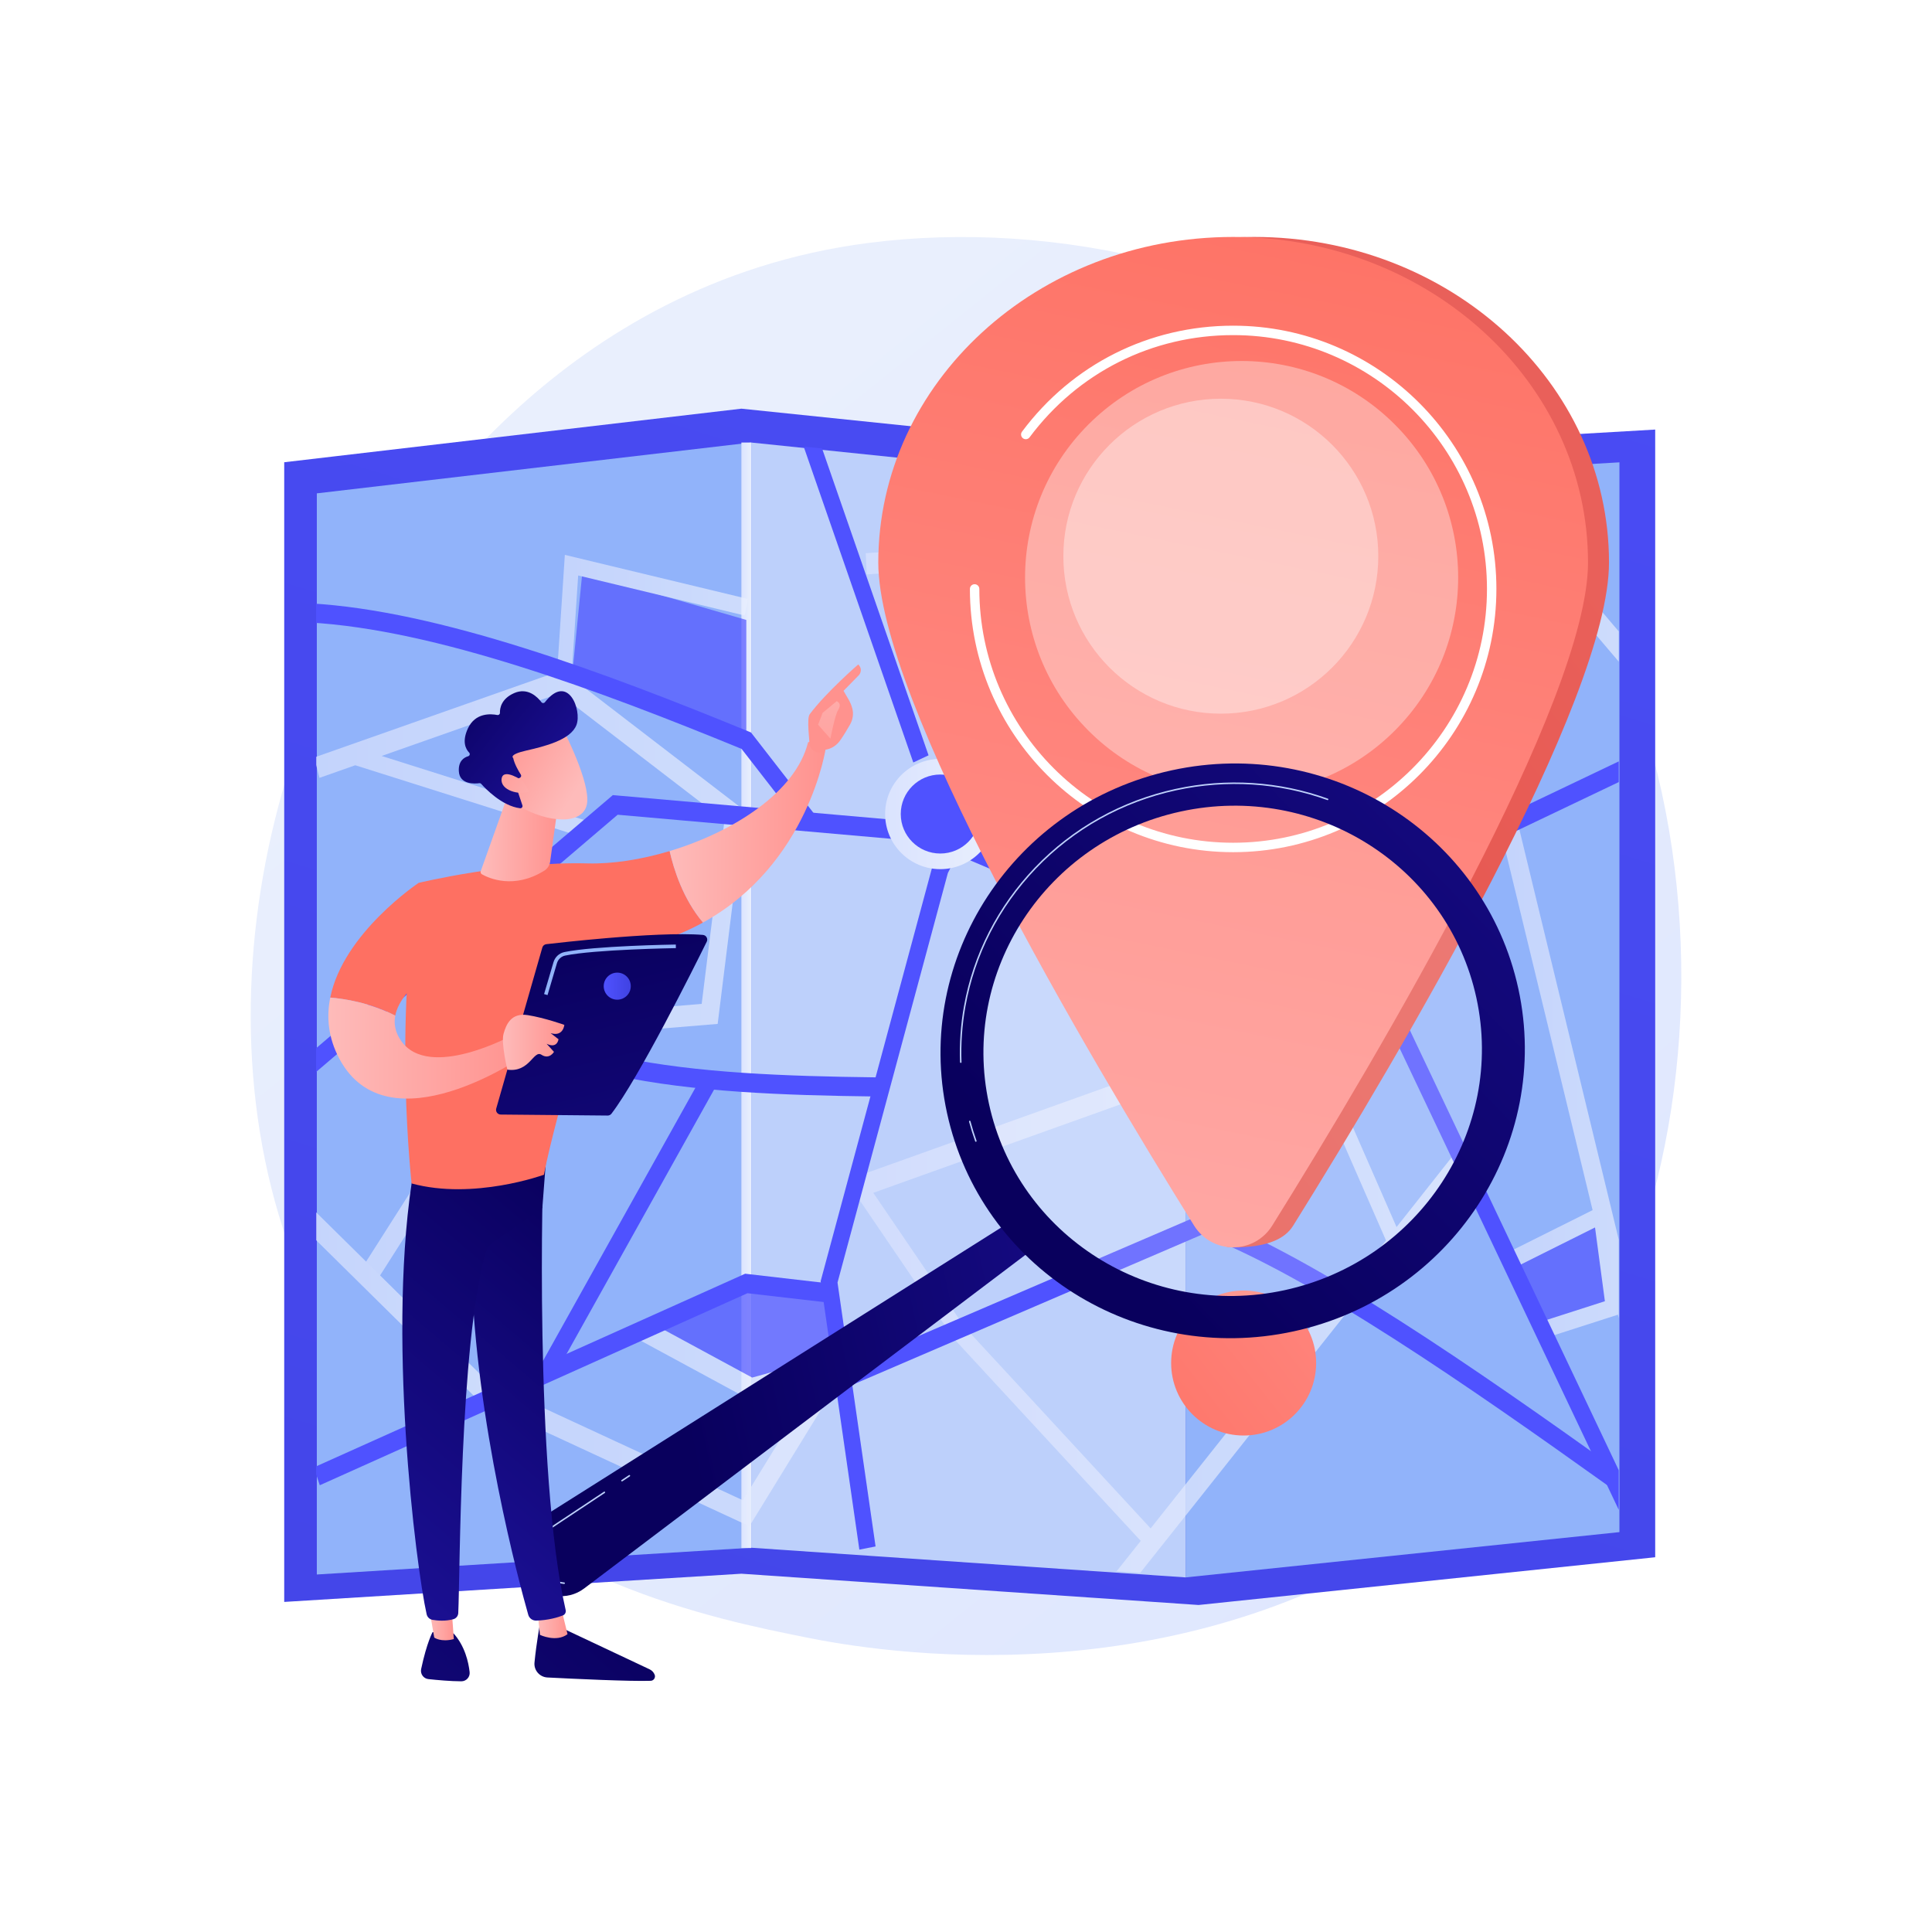
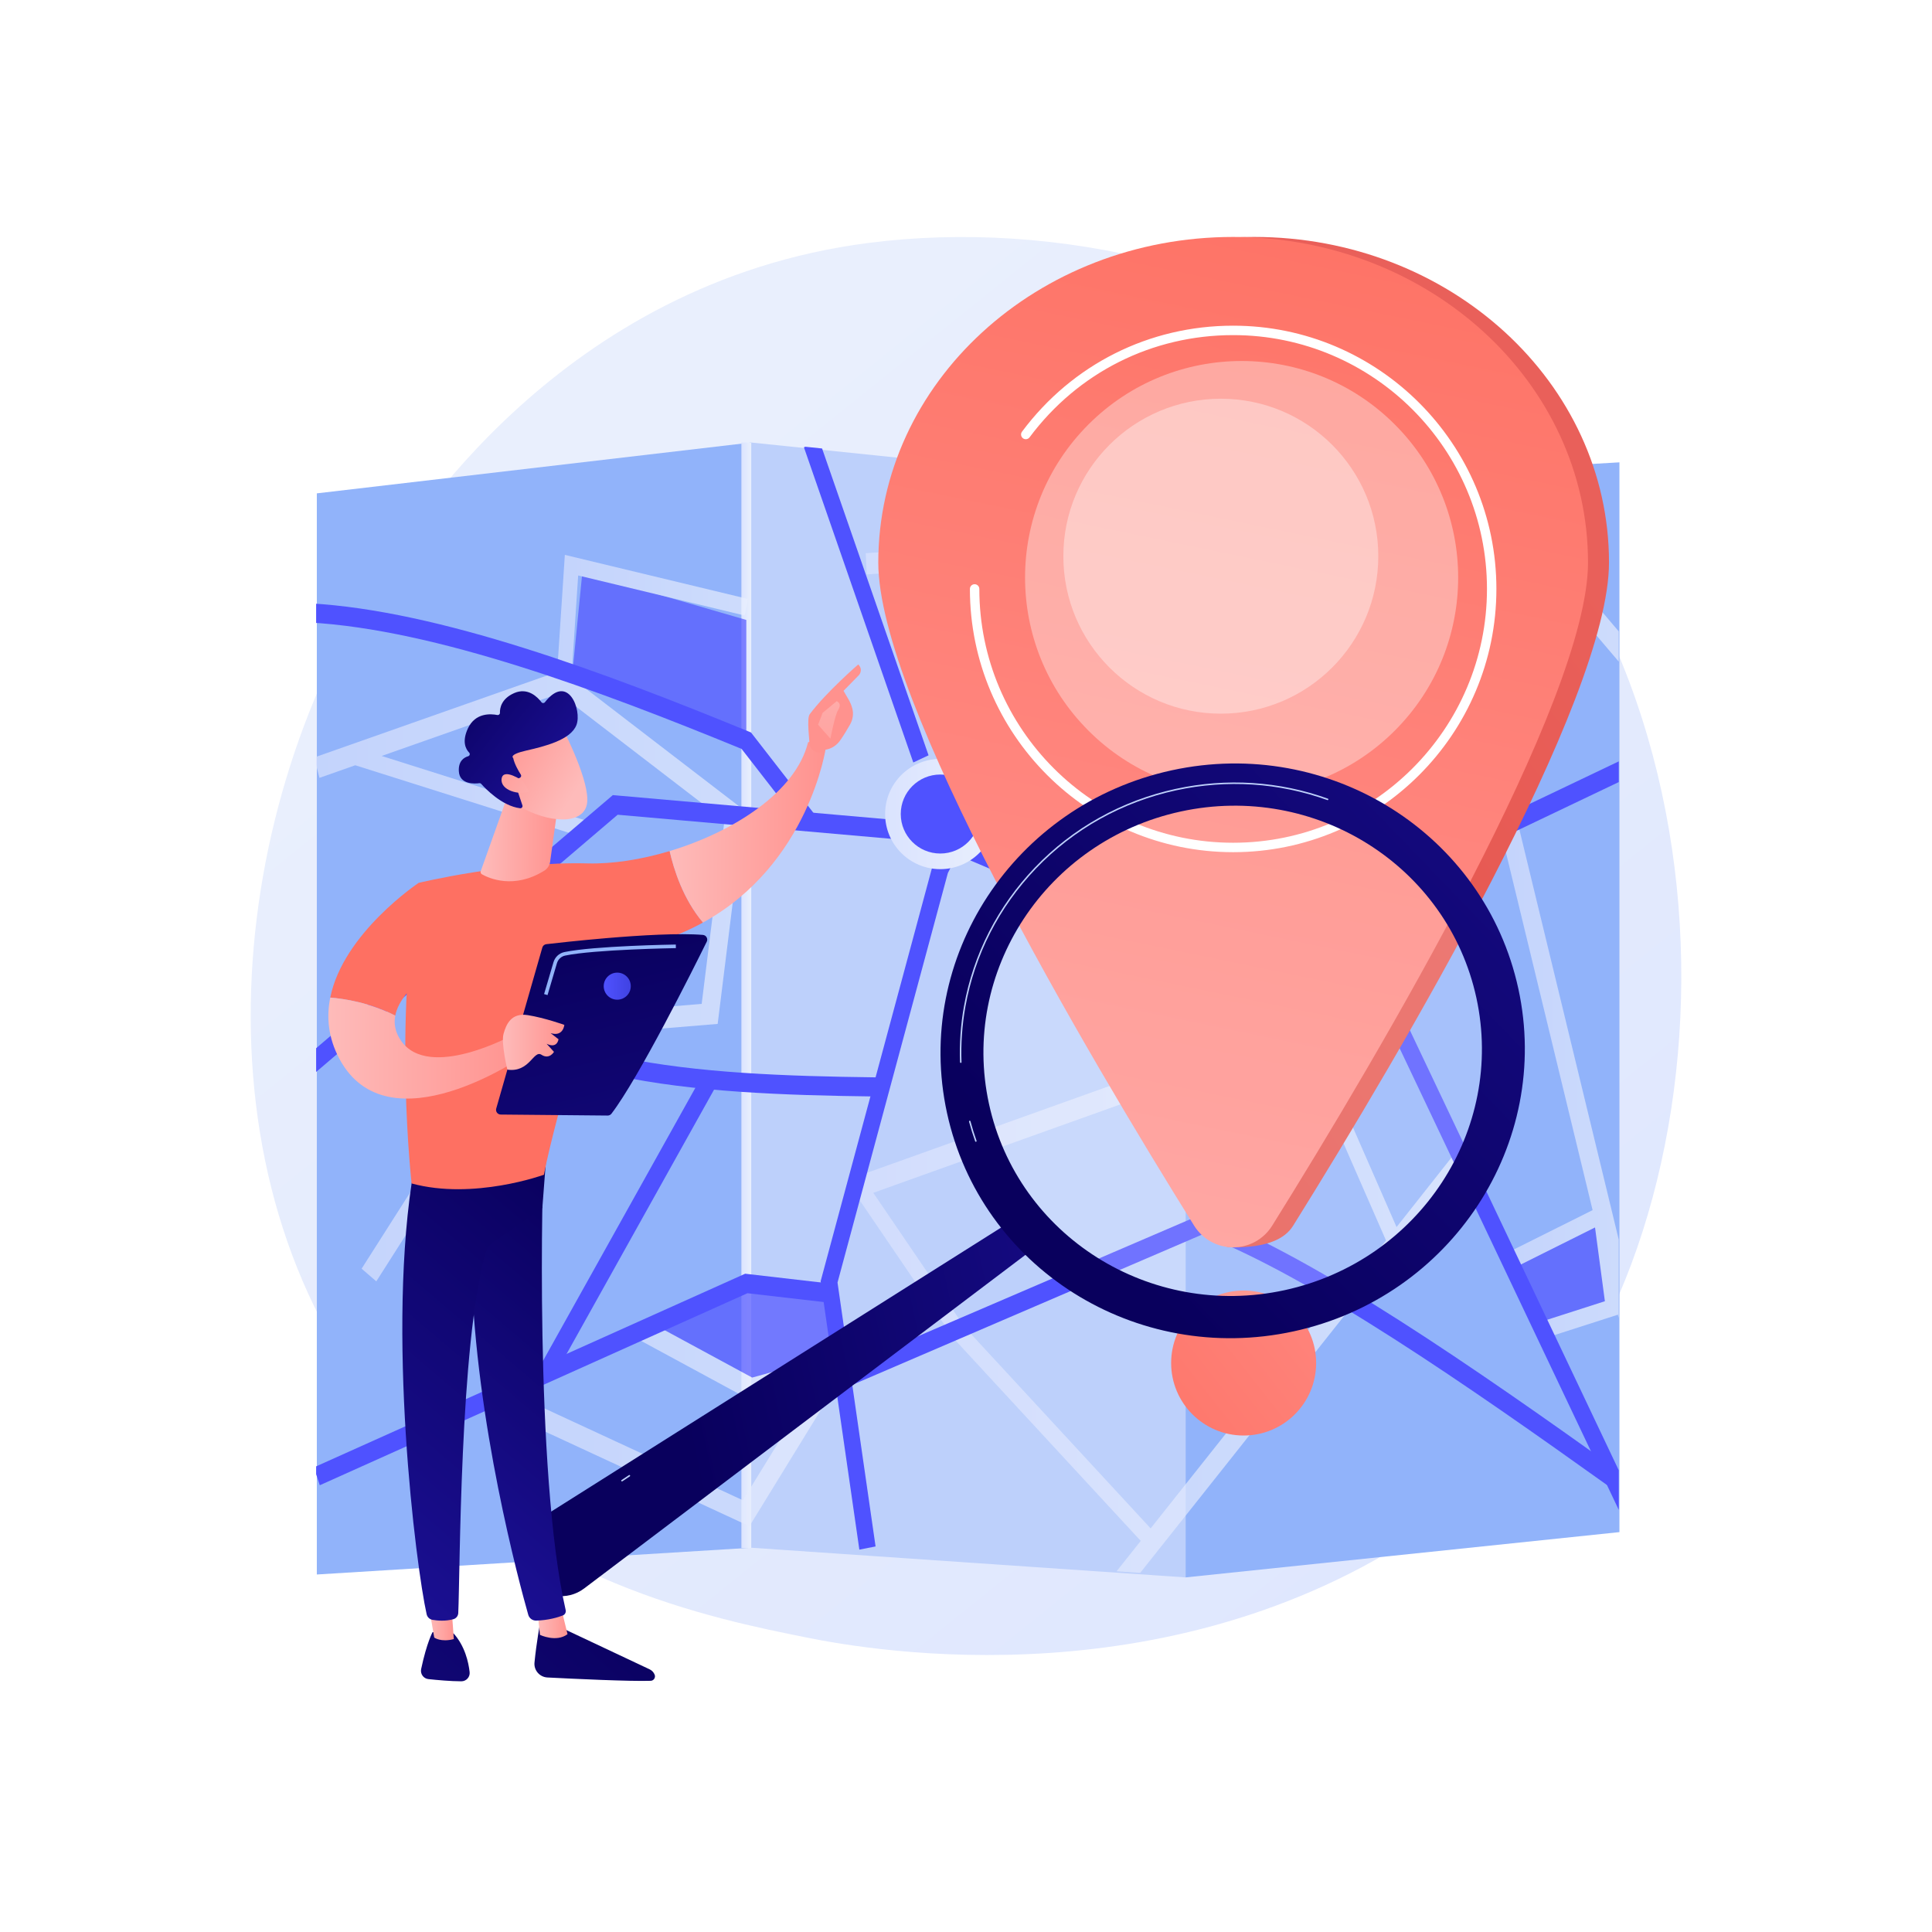
<svg xmlns="http://www.w3.org/2000/svg" xmlns:xlink="http://www.w3.org/1999/xlink" version="1.1" x="0px" y="0px" viewBox="0 0 3710 3710" style="enable-background:new 0 0 3710 3710;" xml:space="preserve">
  <g id="Background">
    <g>
      <g>
        <rect style="fill:#FFFFFF;" width="3710" height="3710" />
      </g>
    </g>
  </g>
  <g id="Illustration">
    <g>
      <linearGradient id="SVGID_1_" gradientUnits="userSpaceOnUse" x1="3571.982" y1="3994.003" x2="1135.968" y2="968.626">
        <stop offset="0" style="stop-color:#DAE3FE" />
        <stop offset="1" style="stop-color:#E9EFFD" />
      </linearGradient>
      <path style="fill:url(#SVGID_1_);" d="M2910.153,2795.117c-56.411,58.59-109.787,96.375-151.958,126.227    c-495.712,350.908-1082.272,248.621-1206.933,223.641c-184.084-36.887-539.916-108.189-797.175-406.663    c-389.212-451.566-328.606-1162.996-26.707-1632.621c55.222-85.902,346.921-562.681,939.799-639.141    c358.803-46.273,777.052,47.054,1079.936,297.407C3382.897,1289.482,3337.636,2351.113,2910.153,2795.117z" />
      <g>
        <g>
          <linearGradient id="SVGID_00000108298840827226866020000010514992826959148160_" gradientUnits="userSpaceOnUse" x1="3251.841" y1="-2585.33" x2="855.775" y2="5215.216">
            <stop offset="0" style="stop-color:#4F52FF" />
            <stop offset="1" style="stop-color:#4042E2" />
          </linearGradient>
-           <polygon style="fill:url(#SVGID_00000108298840827226866020000010514992826959148160_);" points="2301.625,875.747       1423.701,784.769 545.777,887.649 545.777,3076.16 1423.701,3021.986 2301.625,3082.045 3178.454,2990.372 3178.454,824.876           " />
          <polygon style="fill:#91B3FA;" points="1442.546,2972.094 608.402,3023.484 608.402,947.376 1442.546,849.779     " />
          <polygon style="fill:#BDD0FB;" points="2276.689,3029.067 1442.546,2972.094 1442.546,849.779 2276.689,936.086     " />
          <polygon style="fill:#91B3FA;" points="3109.794,2942.103 2276.689,3029.067 2276.689,936.086 3109.794,887.827     " />
          <linearGradient id="SVGID_00000039818820113640081310000001125214364966465726_" gradientUnits="userSpaceOnUse" x1="1423.659" y1="1911.227" x2="1442.546" y2="1911.227">
            <stop offset="0" style="stop-color:#DAE3FE" />
            <stop offset="1" style="stop-color:#E9EFFD" />
          </linearGradient>
          <rect x="1423.659" y="849.779" style="fill:url(#SVGID_00000039818820113640081310000001125214364966465726_);" width="18.887" height="2122.896" />
        </g>
        <g>
          <defs>
            <polygon id="SVGID_00000048498350868388788850000008577652390168053662_" points="2275.362,933.294 1441.218,846.988        607.074,944.584 607.074,3020.692 1441.218,2969.302 2275.362,3026.276 3108.466,2939.311 3108.466,885.036      " />
          </defs>
          <clipPath id="SVGID_00000070827665979350169280000003636841509130423187_">
            <use xlink:href="#SVGID_00000048498350868388788850000008577652390168053662_" style="overflow:visible;" />
          </clipPath>
          <g style="opacity:0.69;clip-path:url(#SVGID_00000070827665979350169280000003636841509130423187_);">
            <linearGradient id="SVGID_00000027564138399893290570000011218816783534978947_" gradientUnits="userSpaceOnUse" x1="2586.074" y1="1088.852" x2="3264.929" y2="-134.087">
              <stop offset="0" style="stop-color:#4F52FF" />
              <stop offset="1" style="stop-color:#4042E2" />
            </linearGradient>
            <polygon style="fill:url(#SVGID_00000027564138399893290570000011218816783534978947_);" points="2518.194,957.045        2734.454,1122.512 2587.05,1260.715 2413.324,1099.094      " />
            <linearGradient id="SVGID_00000035499167006844160160000010407506486226099085_" gradientUnits="userSpaceOnUse" x1="1657.287" y1="573.28" x2="2336.139" y2="-649.655">
              <stop offset="0" style="stop-color:#4F52FF" />
              <stop offset="1" style="stop-color:#4042E2" />
            </linearGradient>
            <polygon style="fill:url(#SVGID_00000035499167006844160160000010407506486226099085_);" points="1100.239,1281.851        1118.279,1099.094 1433.102,1190.473 1433.102,1422.337      " />
            <linearGradient id="SVGID_00000164498842469811763220000001653464315125497237_" gradientUnits="userSpaceOnUse" x1="3487.472" y1="1589.22" x2="4166.326" y2="366.283">
              <stop offset="0" style="stop-color:#4F52FF" />
              <stop offset="1" style="stop-color:#4042E2" />
            </linearGradient>
            <polygon style="fill:url(#SVGID_00000164498842469811763220000001653464315125497237_);" points="2902.924,2418.883        3077.518,2331.695 3101.149,2508.558 2948.54,2557.585      " />
            <linearGradient id="SVGID_00000146472620697730457390000005495466895258425751_" gradientUnits="userSpaceOnUse" x1="2341.598" y1="953.144" x2="3020.45" y2="-269.791">
              <stop offset="0" style="stop-color:#4F52FF" />
              <stop offset="1" style="stop-color:#4042E2" />
            </linearGradient>
            <polygon style="fill:url(#SVGID_00000146472620697730457390000005495466895258425751_);" points="1257.786,2559.628        1433.102,2649.799 1607.869,2620.912 1592.076,2501.408 1433.102,2464.637      " />
            <linearGradient id="SVGID_00000093156098528972686620000001880134023675177123_" gradientUnits="userSpaceOnUse" x1="603.321" y1="1873.834" x2="1429.085" y2="1873.834">
              <stop offset="0" style="stop-color:#DAE3FE" />
              <stop offset="1" style="stop-color:#E9EFFD" />
            </linearGradient>
            <polygon style="fill:url(#SVGID_00000093156098528972686620000001880134023675177123_);" points="1079.026,1287.103        603.321,1454.596 613.482,1493.702 682.185,1469.513 1122.377,1608.707 1129.738,1577.162 732.868,1451.666 1073.437,1331.756        1391.16,1575.718 1347.438,1927.779 999.97,1956.499 694.408,2436.23 722.602,2460.565 1018.553,1995.924 1378.13,1966.203        1429.085,1555.891      " />
            <linearGradient id="SVGID_00000096774661788302882920000001097947885422248344_" gradientUnits="userSpaceOnUse" x1="567.329" y1="2505.977" x2="953.251" y2="2505.977">
              <stop offset="0" style="stop-color:#DAE3FE" />
              <stop offset="1" style="stop-color:#E9EFFD" />
            </linearGradient>
-             <polygon style="fill:url(#SVGID_00000096774661788302882920000001097947885422248344_);" points="930.555,2700.789        567.329,2342.332 590.024,2311.165 953.251,2669.622      " />
            <linearGradient id="SVGID_00000094603571869644252280000008159981568691143099_" gradientUnits="userSpaceOnUse" x1="1635.231" y1="2040.582" x2="2324.295" y2="2040.582">
              <stop offset="0" style="stop-color:#DAE3FE" />
              <stop offset="1" style="stop-color:#E9EFFD" />
            </linearGradient>
            <polygon style="fill:url(#SVGID_00000094603571869644252280000008159981568691143099_);" points="2324.295,2343.574        2107.539,1722.216 2075.018,1737.59 2189.059,2064.494 1635.231,2262.74 1645.547,2301.795 2202.315,2102.496        2291.778,2358.948      " />
            <linearGradient id="SVGID_00000129898756480126664490000016434933718284574889_" gradientUnits="userSpaceOnUse" x1="2448.345" y1="2195.995" x2="2813.177" y2="2195.995">
              <stop offset="0" style="stop-color:#DAE3FE" />
              <stop offset="1" style="stop-color:#E9EFFD" />
            </linearGradient>
            <polygon style="fill:url(#SVGID_00000129898756480126664490000016434933718284574889_);" points="2787.339,2222.682        2681.802,2356.319 2473.363,1880.095 2448.345,1894.934 2661.403,2381.71 2662.055,2381.323 2580.774,2484.243        2606.612,2511.896 2813.177,2250.333      " />
            <linearGradient id="SVGID_00000098185339020418923010000014174955040208224926_" gradientUnits="userSpaceOnUse" x1="2638.565" y1="1189.353" x2="3137.278" y2="1189.353">
              <stop offset="0" style="stop-color:#DAE3FE" />
              <stop offset="1" style="stop-color:#E9EFFD" />
            </linearGradient>
            <path style="fill:url(#SVGID_00000098185339020418923010000014174955040208224926_);" d="M2660.408,1396.965l-20.37-33.273       c-0.888,0.736-1.436,1.353-1.474,1.396c11.151-12.702,162.384-225.75,261.323-365.862l12.346-17.484l225.044,264.599       l-24.942,28.748l-197.688-232.437c-21.73,30.745-68.993,97.561-116.332,164.177       C2667.215,1391.317,2663.599,1394.318,2660.408,1396.965z" />
            <linearGradient id="SVGID_00000029755417405805893080000004558647691596538026_" gradientUnits="userSpaceOnUse" x1="1662.397" y1="1323.676" x2="2240.65" y2="1323.676">
              <stop offset="0" style="stop-color:#DAE3FE" />
              <stop offset="1" style="stop-color:#E9EFFD" />
            </linearGradient>
            <polygon style="fill:url(#SVGID_00000029755417405805893080000004558647691596538026_);" points="2206.961,1613.528        2136.443,1332.524 2050.258,1076.374 1664.479,1103.071 1662.397,1062.285 2073.637,1033.824 2169.913,1320.194        2240.65,1602.072      " />
            <linearGradient id="SVGID_00000168806234223842828160000013021804698361564294_" gradientUnits="userSpaceOnUse" x1="1070.056" y1="1178.019" x2="1435.944" y2="1178.019">
              <stop offset="0" style="stop-color:#DAE3FE" />
              <stop offset="1" style="stop-color:#E9EFFD" />
            </linearGradient>
            <polygon style="fill:url(#SVGID_00000168806234223842828160000013021804698361564294_);" points="1098.052,1290.508        1070.057,1288.015 1084.669,1065.529 1435.944,1150.048 1430.261,1182.057 1110.233,1105.058      " />
            <linearGradient id="SVGID_00000082326998284043911480000011847512266184933562_" gradientUnits="userSpaceOnUse" x1="2508.795" y1="1105.8" x2="2757.676" y2="1105.8">
              <stop offset="0" style="stop-color:#DAE3FE" />
              <stop offset="1" style="stop-color:#E9EFFD" />
            </linearGradient>
            <polygon style="fill:url(#SVGID_00000082326998284043911480000011847512266184933562_);" points="2582.65,1284.569        2565.128,1259.029 2711.23,1123.189 2508.795,953.56 2525.199,927.03 2757.676,1121.837      " />
            <linearGradient id="SVGID_00000138560711929160354580000000114947597500756383_" gradientUnits="userSpaceOnUse" x1="2882.525" y1="2078.566" x2="3149.17" y2="2078.566">
              <stop offset="0" style="stop-color:#DAE3FE" />
              <stop offset="1" style="stop-color:#E9EFFD" />
            </linearGradient>
            <polygon style="fill:url(#SVGID_00000138560711929160354580000000114947597500756383_);" points="3149.17,2548.442        2916.304,1587.389 2882.525,1598.481 3058.275,2323.81 2893.879,2405.906 2904.95,2435.946 3062.915,2357.058        3081.844,2498.72 2958.846,2538.234 2966.314,2569.743 3106.922,2524.573 3115.394,2559.535      " />
            <linearGradient id="SVGID_00000048462542682705147480000015923717828888485762_" gradientUnits="userSpaceOnUse" x1="922.652" y1="2733.123" x2="1649.444" y2="2733.123">
              <stop offset="0" style="stop-color:#DAE3FE" />
              <stop offset="1" style="stop-color:#E9EFFD" />
            </linearGradient>
            <polygon style="fill:url(#SVGID_00000048462542682705147480000015923717828888485762_);" points="1439.11,2930.78        922.652,2691.592 935.627,2653.626 1426.546,2880.988 1566.294,2653.475 1440.681,2688.397 1226.714,2572.51        1241.519,2535.467 1444.411,2645.353 1649.444,2588.349      " />
            <linearGradient id="SVGID_00000071545501028833789270000018209932811255817126_" gradientUnits="userSpaceOnUse" x1="1629.385" y1="2654.959" x2="2586.778" y2="2654.959">
              <stop offset="0" style="stop-color:#DAE3FE" />
              <stop offset="1" style="stop-color:#E9EFFD" />
            </linearGradient>
            <polygon style="fill:url(#SVGID_00000071545501028833789270000018209932811255817126_);" points="2560.999,2492.112        2209.551,2934.933 1852.476,2548.504 1651.394,2253.028 1629.385,2273.325 1831.132,2569.777 1831.795,2570.751        2190.498,2958.944 2134.766,3029.164 2160.544,3056.891 2586.778,2519.84      " />
          </g>
          <g style="clip-path:url(#SVGID_00000070827665979350169280000003636841509130423187_);">
            <linearGradient id="SVGID_00000110452089202300594760000014859888897358507668_" gradientUnits="userSpaceOnUse" x1="1553.818" y1="515.846" x2="2232.67" y2="-707.087">
              <stop offset="0" style="stop-color:#4F52FF" />
              <stop offset="1" style="stop-color:#4042E2" />
            </linearGradient>
            <path style="fill:url(#SVGID_00000110452089202300594760000014859888897358507668_);" d="M1546.726,1596.043l-122.654-157.919       c-274.874-112.801-587.944-229.416-830.798-242.815l1.496-36.732c248.057,13.688,565.64,132.248,843.587,246.42l3.775,1.55       l128.024,164.833L1546.726,1596.043z" />
            <linearGradient id="SVGID_00000021806400492405281380000005826175288141953436_" gradientUnits="userSpaceOnUse" x1="3108.239" y1="1378.705" x2="3787.091" y2="155.77">
              <stop offset="0" style="stop-color:#4F52FF" />
              <stop offset="1" style="stop-color:#4042E2" />
            </linearGradient>
            <path style="fill:url(#SVGID_00000021806400492405281380000005826175288141953436_);" d="M3089.375,2854.16       c-267.758-191.351-570.621-401.978-781.042-483.427l-683.992,293.908l-10.939-34.498l694.314-298.343l5.219,1.981       c213.884,81.206,521.46,295.011,792.968,489.042L3089.375,2854.16z" />
            <linearGradient id="SVGID_00000170270713975443399390000002559031783238558367_" gradientUnits="userSpaceOnUse" x1="1908.718" y1="712.851" x2="2587.572" y2="-510.087">
              <stop offset="0" style="stop-color:#4F52FF" />
              <stop offset="1" style="stop-color:#4042E2" />
            </linearGradient>
            <polygon style="fill:url(#SVGID_00000170270713975443399390000002559031783238558367_);" points="1753.79,1464.188        1543.797,859.019 1573.086,845.246 1783.078,1450.414      " />
            <linearGradient id="SVGID_00000119103775205908744950000004662445184058526617_" gradientUnits="userSpaceOnUse" x1="2684.457" y1="1143.464" x2="3363.311" y2="-79.473">
              <stop offset="0" style="stop-color:#4F52FF" />
              <stop offset="1" style="stop-color:#4042E2" />
            </linearGradient>
            <path style="fill:url(#SVGID_00000119103775205908744950000004662445184058526617_);" d="M2705.389,1631.702       c-54.32-245.301-158.965-414.238-319.917-516.469l15.129-32.28c88.804,56.405,162.44,133.342,218.863,228.67       c51.25,86.588,89.361,188.285,116.512,310.897L2705.389,1631.702z" />
            <linearGradient id="SVGID_00000064333116343110460680000009260783999331801984_" gradientUnits="userSpaceOnUse" x1="2068.188" y1="801.37" x2="2747.042" y2="-421.568">
              <stop offset="0" style="stop-color:#4F52FF" />
              <stop offset="1" style="stop-color:#4042E2" />
            </linearGradient>
            <polygon style="fill:url(#SVGID_00000064333116343110460680000009260783999331801984_);" points="1065.657,2639.983        1039.291,2619.41 1349.602,2063.303 1375.968,2083.875      " />
            <linearGradient id="SVGID_00000082363747993614155200000000523875855789098639_" gradientUnits="userSpaceOnUse" x1="2713.43" y1="1159.547" x2="3392.282" y2="-63.387">
              <stop offset="0" style="stop-color:#4F52FF" />
              <stop offset="1" style="stop-color:#4042E2" />
            </linearGradient>
            <polygon style="fill:url(#SVGID_00000082363747993614155200000000523875855789098639_);" points="2792.539,1652.592        1880.916,1610.288 1882.174,1573.543 2786.921,1615.529 3118.815,1457.137 3130.798,1491.161      " />
            <linearGradient id="SVGID_00000178183611538500612070000012424216990505512861_" gradientUnits="userSpaceOnUse" x1="2113.987" y1="826.796" x2="2792.842" y2="-396.143">
              <stop offset="0" style="stop-color:#4F52FF" />
              <stop offset="1" style="stop-color:#4042E2" />
            </linearGradient>
            <polygon style="fill:url(#SVGID_00000178183611538500612070000012424216990505512861_);" points="614.085,2852.115        602.718,2817.805 1430.924,2445.908 1593.637,2464.727 1590.515,2501.32 1435.28,2483.366      " />
            <linearGradient id="SVGID_00000134965468298979693770000017613541458226419886_" gradientUnits="userSpaceOnUse" x1="1948.495" y1="734.933" x2="2627.347" y2="-488.002">
              <stop offset="0" style="stop-color:#4F52FF" />
              <stop offset="1" style="stop-color:#4042E2" />
            </linearGradient>
            <path style="fill:url(#SVGID_00000134965468298979693770000017613541458226419886_);" d="M1681.404,2105.588       c-355.586-4.383-688.839-25.417-858.806-231.878l22.807-25.445c161.479,196.153,487.747,216.255,836.334,220.554       L1681.404,2105.588z" />
            <linearGradient id="SVGID_00000019679244752980854200000006727457889318132379_" gradientUnits="userSpaceOnUse" x1="2453.515" y1="1015.268" x2="3132.368" y2="-207.668">
              <stop offset="0" style="stop-color:#4F52FF" />
              <stop offset="1" style="stop-color:#4042E2" />
            </linearGradient>
            <polygon style="fill:url(#SVGID_00000019679244752980854200000006727457889318132379_);" points="1650.202,2975.719        1575.873,2460.272 1577.006,2456.07 1791.1,1661.5 1887.061,1472.383 2266.812,1233.461 2520.128,908.941 2543.507,933.672        2286.568,1262.831 1909.796,1499.879 1820.15,1676.551 1608.279,2462.873 1681.354,2969.631      " />
            <linearGradient id="SVGID_00000099622356567489448190000015973749432258255291_" gradientUnits="userSpaceOnUse" x1="2625.843" y1="1110.926" x2="3304.694" y2="-112.006">
              <stop offset="0" style="stop-color:#4F52FF" />
              <stop offset="1" style="stop-color:#4042E2" />
            </linearGradient>
            <polygon style="fill:url(#SVGID_00000099622356567489448190000015973749432258255291_);" points="3125.989,2936.226        2682.271,2001.523 1861.982,1651.697 1715.978,1611.157 1186.081,1564.526 600.97,2063.662 582.298,2034 1176.824,1526.836        1182.642,1527.346 1720.865,1574.71 1871.108,1616.426 1871.977,1616.796 2704.214,1971.717 2707.065,1977.726        3153.635,2918.438      " />
          </g>
        </g>
        <linearGradient id="SVGID_00000013194080917228295200000018244871695636114334_" gradientUnits="userSpaceOnUse" x1="1699.67" y1="1563.163" x2="1911.58" y2="1563.163">
          <stop offset="0" style="stop-color:#DAE3FE" />
          <stop offset="1" style="stop-color:#E9EFFD" />
        </linearGradient>
        <ellipse style="fill:url(#SVGID_00000013194080917228295200000018244871695636114334_);" cx="1805.625" cy="1563.163" rx="105.955" ry="105.862" />
        <linearGradient id="SVGID_00000024710573678846435970000004153631444358731931_" gradientUnits="userSpaceOnUse" x1="2190.735" y1="869.397" x2="2869.589" y2="-353.54">
          <stop offset="0" style="stop-color:#4F52FF" />
          <stop offset="1" style="stop-color:#4042E2" />
        </linearGradient>
        <ellipse style="fill:url(#SVGID_00000024710573678846435970000004153631444358731931_);" cx="1805.625" cy="1563.163" rx="75.92" ry="75.854" />
      </g>
      <g>
        <linearGradient id="SVGID_00000053537537382773037990000001381637534822659463_" gradientUnits="userSpaceOnUse" x1="2835.244" y1="2265.685" x2="2086.394" y2="2854.779">
          <stop offset="0" style="stop-color:#FF928E" />
          <stop offset="1" style="stop-color:#FE7062" />
        </linearGradient>
        <circle style="fill:url(#SVGID_00000053537537382773037990000001381637534822659463_);" cx="2388.156" cy="2617.393" r="139.226" />
        <g>
          <linearGradient id="SVGID_00000010312013961983225650000013911111894224341172_" gradientUnits="userSpaceOnUse" x1="1111.278" y1="2306.566" x2="2950.791" y2="943.961">
            <stop offset="0" style="stop-color:#E1473D" />
            <stop offset="1" style="stop-color:#E9605A" />
          </linearGradient>
          <path style="fill:url(#SVGID_00000010312013961983225650000013911111894224341172_);" d="M3089.75,1080.181      c0,264.796-398.826,940.348-606.584,1273.575c-16.122,25.858-50.851,41.562-115.157,41.562      c-30.472,0-18.487-15.771-34.609-41.629c-207.772-333.255-606.543-1008.744-606.543-1273.508      c0-345.278,305.094-625.181,681.447-625.181C2784.656,455,3089.75,734.904,3089.75,1080.181z" />
          <linearGradient id="SVGID_00000008869399122860567180000001750034494490017209_" gradientUnits="userSpaceOnUse" x1="2103.768" y1="2347.751" x2="2543.093" y2="221.02">
            <stop offset="0" style="stop-color:#FF928E" />
            <stop offset="1" style="stop-color:#FE7062" />
          </linearGradient>
          <path style="fill:url(#SVGID_00000008869399122860567180000001750034494490017209_);" d="M3049.456,1080.181      c0,264.796-398.827,940.348-606.585,1273.575c-16.122,25.858-44.443,41.576-74.915,41.562s-58.729-15.771-74.85-41.629      c-207.772-333.255-606.543-1008.744-606.543-1273.509c0-345.278,305.094-625.181,681.448-625.181      C2744.362,455,3049.456,734.904,3049.456,1080.181z" />
          <ellipse transform="matrix(0.707 -0.707 0.707 0.707 -85.688 2010.992)" style="opacity:0.36;fill:#FFFFFF;" cx="2384.637" cy="1108.93" rx="415.909" ry="415.909" />
          <circle style="opacity:0.36;fill:#FFFFFF;" cx="2344.327" cy="1068.052" r="302.395" />
          <path style="fill:#FFFFFF;" d="M2368.009,1636.427c-278.742,0-505.515-226.775-505.515-505.519c0-5.001,4.054-9.057,9.057-9.057      s9.057,4.056,9.057,9.057c0,268.755,218.646,487.405,487.401,487.405s487.405-218.65,487.405-487.405      s-218.649-487.403-487.405-487.403c-155.405,0-297.898,71.538-390.936,196.268c-2.992,4.01-8.674,4.836-12.676,1.845      c-4.01-2.991-4.836-8.666-1.847-12.674c96.497-129.36,244.281-203.553,405.459-203.553      c278.742,0,505.519,226.775,505.519,505.517C2873.528,1409.652,2646.751,1636.427,2368.009,1636.427z" />
        </g>
      </g>
      <g>
        <linearGradient id="SVGID_00000002376366891975796960000015908560073607549574_" gradientUnits="userSpaceOnUse" x1="2968.3" y1="2354.302" x2="4067.547" y2="2354.302" gradientTransform="matrix(0.977 -0.212 0.212 0.977 -2082.792 1074.634)">
          <stop offset="0" style="stop-color:#09005D" />
          <stop offset="1" style="stop-color:#1A0F91" />
        </linearGradient>
        <path style="fill:url(#SVGID_00000002376366891975796960000015908560073607549574_);" d="M1955.584,2336.34l-919.686,580.565     c-38.573,24.348-48.227,76.394-20.955,112.958l4.477,6.004c24.131,32.35,69.984,38.873,102.177,14.536l872.211-659.379     L1955.584,2336.34z" />
        <ellipse transform="matrix(0.977 -0.212 0.212 0.977 -374.634 548.888)" style="opacity:0.19;fill:#FFFFFF;" cx="2367.098" cy="2017.914" rx="504.515" ry="495.414" />
        <linearGradient id="SVGID_00000136381867019805211810000014898631872131565748_" gradientUnits="userSpaceOnUse" x1="2213.046" y1="1881.506" x2="3270.429" y2="565.831" gradientTransform="matrix(0.992 0.126 -0.126 0.992 91.133 178.929)">
          <stop offset="0" style="stop-color:#09005D" />
          <stop offset="1" style="stop-color:#1A0F91" />
        </linearGradient>
        <path style="fill:url(#SVGID_00000136381867019805211810000014898631872131565748_);" d="M2250.008,1479.232     c-302.971,65.855-496.155,360.419-431.489,657.923c64.667,297.508,362.697,485.297,665.669,419.442     c302.972-65.855,496.157-360.416,431.489-657.925C2851.01,1601.169,2552.98,1413.376,2250.008,1479.232z M2466.986,2477.466     c-258.465,56.181-512.716-104.021-567.884-357.827c-55.168-253.803,109.64-505.096,368.105-561.276     c258.467-56.182,512.718,104.024,567.886,357.827C2890.26,2169.995,2725.454,2421.285,2466.986,2477.466z" />
        <g>
          <path style="fill:#BDD0FB;" d="M1873.753,2192.562c-0.523-0.066-0.988-0.417-1.176-0.947      c-4.381-12.342-8.335-25.03-11.754-37.709c-0.207-0.767,0.247-1.558,1.014-1.764c0.768-0.212,1.557,0.247,1.764,1.014      c3.4,12.609,7.333,25.224,11.688,37.497c0.266,0.749-0.126,1.572-0.875,1.837      C1874.194,2192.568,1873.969,2192.589,1873.753,2192.562z M1844.771,2041.117c-0.688-0.087-1.229-0.66-1.255-1.374      c-1.311-35.824,1.228-71.898,7.544-107.224c17.888-100.027,64.986-192.229,136.203-266.639      c72.915-76.183,166.448-128.405,270.489-151.02c97.85-21.27,198.879-14.766,292.172,18.816c0.748,0.269,1.136,1.093,0.866,1.841      c-0.268,0.749-1.093,1.136-1.841,0.866c-92.782-33.392-193.265-39.863-290.584-18.712      c-103.479,22.494-196.505,74.431-269.022,150.199c-70.823,73.998-117.661,165.687-135.448,265.155      c-6.281,35.123-8.805,70.993-7.503,106.611c0.03,0.794-0.59,1.462-1.385,1.492      C1844.927,2041.131,1844.848,2041.126,1844.771,2041.117z" />
        </g>
-         <path style="fill:#BDD0FB;" d="M1082.15,3041.532c-32.031-4.061-51.354-17.865-57.454-41.04     c-6.206-23.587,3.973-48.956,25.332-63.128l109.75-72.824c0.659-0.44,1.556-0.261,1.994,0.403     c0.44,0.662,0.259,1.555-0.403,1.994l-109.75,72.823c-20.332,13.491-30.033,37.604-24.139,60     c5.833,22.161,24.569,35.297,56.029,39.039c0.003,0,0.007,0.001,0.01,0.001c0.783,0.099,1.342,0.813,1.248,1.599     c-0.094,0.788-0.81,1.352-1.6,1.257C1082.829,3041.617,1082.486,3041.575,1082.15,3041.532z" />
        <path style="fill:#BDD0FB;" d="M1194.21,2844.726c-0.4-0.051-0.778-0.269-1.018-0.632c-0.44-0.662-0.259-1.556,0.403-1.994     l14.223-9.439c0.658-0.439,1.556-0.261,1.994,0.403c0.44,0.662,0.259,1.555-0.403,1.994l-14.223,9.439     C1194.888,2844.696,1194.54,2844.768,1194.21,2844.726z" />
      </g>
      <g>
        <linearGradient id="SVGID_00000085217248321186597070000005023171080579822011_" gradientUnits="userSpaceOnUse" x1="15997.071" y1="2976.266" x2="15340.207" y2="3690.75" gradientTransform="matrix(1 0.009 -0.009 1 -14723.407 -63.475)">
          <stop offset="0" style="stop-color:#09005D" />
          <stop offset="1" style="stop-color:#1A0F91" />
        </linearGradient>
        <path style="fill:url(#SVGID_00000085217248321186597070000005023171080579822011_);" d="M1037.248,3116.007     c0,0-7.17,38.448-10.869,76.54c-1.446,14.886,9.917,27.932,24.854,28.698c50.748,2.598,159.306,7.747,198.291,6.379     c5.861-0.206,9.748-6.166,7.632-11.635c-1.773-4.583-5.242-8.308-9.688-10.403l-178.594-84.154L1037.248,3116.007z" />
        <linearGradient id="SVGID_00000023245287938498356650000002568923709557589419_" gradientUnits="userSpaceOnUse" x1="15783.863" y1="3029.325" x2="15842.209" y2="3029.325" gradientTransform="matrix(1 0.009 -0.009 1 -14723.407 -63.475)">
          <stop offset="0" style="stop-color:#FEBBBA" />
          <stop offset="1" style="stop-color:#FF928E" />
        </linearGradient>
        <path style="fill:url(#SVGID_00000023245287938498356650000002568923709557589419_);" d="M1031.891,3093.326l5.026,46.117     c0,0,31.284,14.928,52.9-1.339l-12.523-51.46L1031.891,3093.326z" />
        <linearGradient id="SVGID_00000101072586287581347970000016929099375056497321_" gradientUnits="userSpaceOnUse" x1="15978.637" y1="2300.207" x2="15538.14" y2="2826.988" gradientTransform="matrix(1 0.009 -0.009 1 -14723.407 -63.475)">
          <stop offset="0" style="stop-color:#09005D" />
          <stop offset="1" style="stop-color:#1A0F91" />
        </linearGradient>
        <path style="fill:url(#SVGID_00000101072586287581347970000016929099375056497321_);" d="M1044.26,2227.311     c-2.475,12.007-18.399,600.197,41.969,864.429c0.985,4.311-1.238,8.725-5.347,10.358c-9.683,3.848-28.646,9.375-51.313,9.919     c-7.019,0.169-13.268-4.452-15.184-11.207c-17.391-61.338-100.601-368.622-109.044-661.484     c-9.435-327.245,0.106-11.138,0.106-11.138l9.293-202.138L1044.26,2227.311z" />
        <linearGradient id="SVGID_00000059997017886809793390000011115265265707946627_" gradientUnits="userSpaceOnUse" x1="15849.715" y1="2840.77" x2="15192.823" y2="3555.284" gradientTransform="matrix(1 0.009 -0.009 1 -14723.407 -63.475)">
          <stop offset="0" style="stop-color:#09005D" />
          <stop offset="1" style="stop-color:#1A0F91" />
        </linearGradient>
        <path style="fill:url(#SVGID_00000059997017886809793390000011115265265707946627_);" d="M830.708,3134.131     c0,0-11.015,19.339-21.991,70.902c-1.983,9.313,4.452,18.304,13.917,19.326c16.749,1.808,42.535,4.174,63.21,4.23     c9.529,0.025,17.046-8.202,15.988-17.673c-2.11-18.879-8.948-49.887-30.756-74.211L830.708,3134.131z" />
        <linearGradient id="SVGID_00000002347978940723523570000003095226037275736477_" gradientUnits="userSpaceOnUse" x1="15573.578" y1="3026.325" x2="15623.953" y2="3026.325" gradientTransform="matrix(1 0.009 -0.009 1 -14723.407 -63.475)">
          <stop offset="0" style="stop-color:#FEBBBA" />
          <stop offset="1" style="stop-color:#FF928E" />
        </linearGradient>
        <path style="fill:url(#SVGID_00000002347978940723523570000003095226037275736477_);" d="M821.762,3074.789l12.106,69.786     c0,0,12.538,9.513,37.583,2.942l-5.381-75.012L821.762,3074.789z" />
        <linearGradient id="SVGID_00000134247002280111602170000017075142534047354542_" gradientUnits="userSpaceOnUse" x1="15898.117" y1="2214.019" x2="15367.487" y2="2848.586" gradientTransform="matrix(1 0.009 -0.009 1 -14723.407 -63.475)">
          <stop offset="0" style="stop-color:#09005D" />
          <stop offset="1" style="stop-color:#1A0F91" />
        </linearGradient>
        <path style="fill:url(#SVGID_00000134247002280111602170000017075142534047354542_);" d="M795.193,2242.989     c-54.391,309.896,3.837,767.25,24.093,856.85c1.24,5.486,5.617,9.721,11.156,10.694c9.407,1.651,24.907,3.074,40.242-1.223     c5.283-1.479,9.031-6.196,9.297-11.677c3.522-72.249,2.658-516.002,52.252-690.899c2.513-8.864,8.014-16.563,15.574-21.829     l93.642-65.235l8.151-106.816L795.193,2242.989z" />
        <g>
          <linearGradient id="SVGID_00000063627111257970436250000008054798238666739630_" gradientUnits="userSpaceOnUse" x1="4011.063" y1="-9589.685" x2="3392.106" y2="-8601.351" gradientTransform="matrix(-1 0 0 1 -2179.796 0)">
            <stop offset="0" style="stop-color:#FF928E" />
            <stop offset="1" style="stop-color:#FE7062" />
          </linearGradient>
          <path style="fill:url(#SVGID_00000063627111257970436250000008054798238666739630_);" d="M1128.52,1657.995      c-154.103-4.017-324.574,37.376-324.574,37.376c-48.5,267.631-13.541,577.194-13.541,577.194      c119.023,32.429,254.104-16.709,254.104-16.709c20.901-111.857,116.441-426.312,116.441-426.312      c75.394-8.627,137.638-29.763,188.998-57.999c-38.537-45.542-56.36-103.194-64.014-137.245      C1231.279,1650.714,1176.051,1659.234,1128.52,1657.995z" />
          <linearGradient id="SVGID_00000080900617166905882660000004556277533802946714_" gradientUnits="userSpaceOnUse" x1="16024.025" y1="1507.11" x2="16322.122" y2="1507.11" gradientTransform="matrix(1 0.009 -0.009 1 -14723.407 -63.475)">
            <stop offset="0" style="stop-color:#FEBBBA" />
            <stop offset="1" style="stop-color:#FF928E" />
          </linearGradient>
          <path style="fill:url(#SVGID_00000080900617166905882660000004556277533802946714_);" d="M1585.949,1435.318      c-14.966-18.432-34.211-9.964-34.211-9.964c-23.595,95.591-143.261,172.139-265.803,208.945      c7.654,34.052,25.477,91.703,64.014,137.245C1553.805,1659.47,1585.949,1435.318,1585.949,1435.318z" />
        </g>
        <g>
          <linearGradient id="SVGID_00000058586232980569987270000005789272980719779477_" gradientUnits="userSpaceOnUse" x1="1562.663" y1="1734.954" x2="1586.411" y2="1497.472">
            <stop offset="0" style="stop-color:#FEBBBA" />
            <stop offset="1" style="stop-color:#FF928E" />
          </linearGradient>
          <path style="fill:url(#SVGID_00000058586232980569987270000005789272980719779477_);" d="M1582.23,1439.932      c1.536,5.052-16.883,12.546-27.488-8.155c-0.283-9.876-5.884-52.226,0.093-60.213c31.827-42.533,93.251-95.646,93.251-95.646      c10.198,10.257,1.622,20.154,1.622,20.154l-29.844,30.501c6.075,11.227,13.524,20.728,16.928,34.271      c2.578,10.256,0.837,21.174-4.42,30.436c-5.276,9.295-12.469,21.375-19.25,30.817      C1600.288,1439.97,1582.23,1439.932,1582.23,1439.932z" />
          <linearGradient id="SVGID_00000032619245786220787370000011559421913971310502_" gradientUnits="userSpaceOnUse" x1="1586.796" y1="1196.64" x2="1597.889" y2="1589.331">
            <stop offset="0" style="stop-color:#FEBBBA" />
            <stop offset="1" style="stop-color:#FF928E" />
          </linearGradient>
          <path style="fill:url(#SVGID_00000032619245786220787370000011559421913971310502_);" d="M1606.749,1346.423l-27.146,22.571      l-8.671,22.647l23.755,26.863c0,0,8.503-45.019,14.596-54.722C1615.375,1354.079,1612.308,1349.33,1606.749,1346.423z" />
        </g>
        <linearGradient id="SVGID_00000098917127701093177650000012388890268198709426_" gradientUnits="userSpaceOnUse" x1="4173.713" y1="-9487.808" x2="3554.757" y2="-8499.476" gradientTransform="matrix(-1 0 0 1 -2179.796 0)">
          <stop offset="0" style="stop-color:#FF928E" />
          <stop offset="1" style="stop-color:#FE7062" />
        </linearGradient>
        <path style="fill:url(#SVGID_00000098917127701093177650000012388890268198709426_);" d="M861.638,1845.175l-57.692-149.804     c0,0-144.897,96.443-169.756,220.238c27.183,2.263,76.614,9.81,124.831,34.737     C770.226,1891.887,861.638,1845.175,861.638,1845.175z" />
        <linearGradient id="SVGID_00000098919504066245132680000014916689480461054908_" gradientUnits="userSpaceOnUse" x1="15371.728" y1="1929.317" x2="15748.961" y2="1929.317" gradientTransform="matrix(1 0.009 -0.009 1 -14723.407 -63.475)">
          <stop offset="0" style="stop-color:#FEBBBA" />
          <stop offset="1" style="stop-color:#FF928E" />
        </linearGradient>
        <path style="fill:url(#SVGID_00000098919504066245132680000014916689480461054908_);" d="M986.107,1986.806     c0,0-162.506,89.806-216.3,11.285c-11.168-16.305-13.722-32.426-10.786-47.745c-48.217-24.926-97.647-32.474-124.831-34.737     c-7.494,37.32-4.101,77.121,17.486,117.521c93.865,175.667,355.441-6.267,355.441-6.267L986.107,1986.806z" />
        <linearGradient id="SVGID_00000128487598520238687360000017957167895303850405_" gradientUnits="userSpaceOnUse" x1="15661.404" y1="1526.039" x2="15810.556" y2="1526.039" gradientTransform="matrix(1 0.009 -0.009 1 -14723.407 -63.475)">
          <stop offset="0" style="stop-color:#FEBBBA" />
          <stop offset="1" style="stop-color:#FF928E" />
        </linearGradient>
        <path style="fill:url(#SVGID_00000128487598520238687360000017957167895303850405_);" d="M973.596,1531.378l-50.394,141.355     c-0.834,2.341,0.106,4.952,2.271,6.176c13.298,7.518,61.255,29.341,119.647-6.903c6.083-3.776,10.259-9.989,11.245-17.08     l17.051-122.597L973.596,1531.378z" />
        <g>
          <linearGradient id="SVGID_00000150791711162325604930000008677644450795750835_" gradientUnits="userSpaceOnUse" x1="6509.854" y1="8806.419" x2="6454.118" y2="8622.589" gradientTransform="matrix(0.752 -0.659 0.659 0.752 -9590.005 -818.158)">
            <stop offset="0" style="stop-color:#FEBBBA" />
            <stop offset="1" style="stop-color:#FF928E" />
          </linearGradient>
          <path style="fill:url(#SVGID_00000150791711162325604930000008677644450795750835_);" d="M1081.554,1401.065      c0,0,52.886,101.884,45.592,142.767c-7.293,40.882-74.007,37.305-131.97,3.493l-39.681-109.846L1081.554,1401.065z" />
          <linearGradient id="SVGID_00000005258289188651762250000016999050695913852844_" gradientUnits="userSpaceOnUse" x1="6459.573" y1="8486.122" x2="6506.195" y2="8752.041" gradientTransform="matrix(0.752 -0.659 0.659 0.752 -9590.005 -818.158)">
            <stop offset="0" style="stop-color:#09005D" />
            <stop offset="1" style="stop-color:#1A0F91" />
          </linearGradient>
          <path style="fill:url(#SVGID_00000005258289188651762250000016999050695913852844_);" d="M998.265,1493.595      c2.378-1.026,3.28-3.917,1.882-6.098c-4.253-6.632-12.211-20.156-14.68-31.953c0,0-9.621-6.292,24.777-14.18      c34.4-7.887,85.703-20.15,96.739-49.26c10.76-28.383-16.115-100.274-60.626-43.621c-1.693,2.156-4.97,2.172-6.62-0.017      c-7.117-9.449-25.881-29.102-52.302-17.549c-24.725,10.812-27.67,28.826-27.419,37.923c0.074,2.675-2.338,4.733-4.962,4.206      c-12.424-2.493-42.276-4.817-56.51,25.692c-11.724,25.129-4.396,39.489,2.335,46.54c2.181,2.285,1.18,6.004-1.849,6.899      c-8.205,2.427-18.834,9.263-17.96,28.439c1.21,26.51,30.856,24.459,39.302,23.331c1.384-0.184,2.772,0.303,3.698,1.348      c7.156,8.072,39.415,42.365,74.641,46.797c3.051,0.384,5.446-2.608,4.474-5.526l-14.839-44.509      c-0.689-2.067,0.318-4.318,2.318-5.182L998.265,1493.595z" />
          <linearGradient id="SVGID_00000067927300402530085100000016652354607503811749_" gradientUnits="userSpaceOnUse" x1="6452.879" y1="8805.56" x2="6402.733" y2="8640.166" gradientTransform="matrix(0.752 -0.659 0.659 0.752 -9590.005 -818.158)">
            <stop offset="0" style="stop-color:#FEBBBA" />
            <stop offset="1" style="stop-color:#FF928E" />
          </linearGradient>
          <path style="fill:url(#SVGID_00000067927300402530085100000016652354607503811749_);" d="M1004.34,1499.95      c0,0-38.092-26.673-41.105-4.545c-3.012,22.127,34.221,32.419,52.791,24.335L1004.34,1499.95z" />
        </g>
        <g>
          <g>
            <linearGradient id="SVGID_00000086681917302193108790000001427774345479893126_" gradientUnits="userSpaceOnUse" x1="15563.497" y1="1772.179" x2="15771.653" y2="2639.5" gradientTransform="matrix(1 0 0 1 -14455.119 0)">
              <stop offset="0" style="stop-color:#09005D" />
              <stop offset="1" style="stop-color:#1A0F91" />
            </linearGradient>
            <path style="fill:url(#SVGID_00000086681917302193108790000001427774345479893126_);" d="M952.895,2128.734l88.523-309.145       c1.005-3.509,3.999-6.068,7.625-6.491c16.039-1.871,62.514-7.125,116.174-11.664c64.635-5.468,139.696-9.897,184.549-6.129       c6.377,0.535,10.23,7.28,7.394,13.016c-25.506,51.603-130.424,261.512-182.964,330.275c-1.741,2.278-4.433,3.61-7.3,3.583       l-205.39-1.911C955.53,2140.213,951.25,2134.48,952.895,2128.734z" />
            <linearGradient id="SVGID_00000176763851995604210650000007684906032572060819_" gradientUnits="userSpaceOnUse" x1="15420.862" y1="2001.631" x2="15538.799" y2="2001.631" gradientTransform="matrix(1 0 0 1 -14455.119 0)">
              <stop offset="0" style="stop-color:#FEBBBA" />
              <stop offset="1" style="stop-color:#FF928E" />
            </linearGradient>
            <path style="fill:url(#SVGID_00000176763851995604210650000007684906032572060819_);" d="M974.283,2054.045       c0,0-12.332-50.706-7.358-68.696c4.974-17.99,14.612-41.12,46.736-35.98c32.125,5.139,70.019,18.673,70.019,18.673       s-1.914,23.432-26.329,15.872l15.141,11.715c0,0-2.164,18.762-22.787,8.739l14.082,15.536c0,0-8.857,15.409-24.03,5.526       C1024.584,2015.546,1017.311,2060.15,974.283,2054.045z" />
          </g>
          <linearGradient id="SVGID_00000140004264726111119780000012804657924885097117_" gradientUnits="userSpaceOnUse" x1="1159.315" y1="1893.72" x2="1211.286" y2="1893.72">
            <stop offset="0" style="stop-color:#4F52FF" />
            <stop offset="1" style="stop-color:#4042E2" />
          </linearGradient>
          <path style="fill:url(#SVGID_00000140004264726111119780000012804657924885097117_);" d="M1159.315,1893.72      c0,14.352,11.634,25.985,25.986,25.985c14.351,0,25.985-11.634,25.985-25.985c0-14.352-11.634-25.986-25.985-25.986      C1170.949,1867.734,1159.315,1879.368,1159.315,1893.72z" />
          <path style="fill:#91B3FA;" d="M1051.436,1910.85l18.023-61.141c2.211-7.508,8.248-13.145,15.752-14.714      c56.491-11.786,211.109-14.286,212.664-14.309l-0.102-6.908c-6.377,0.098-156.839,2.537-213.972,14.458      c-9.999,2.085-18.033,9.566-20.97,19.518l-18.023,61.141L1051.436,1910.85z" />
        </g>
      </g>
    </g>
  </g>
</svg>